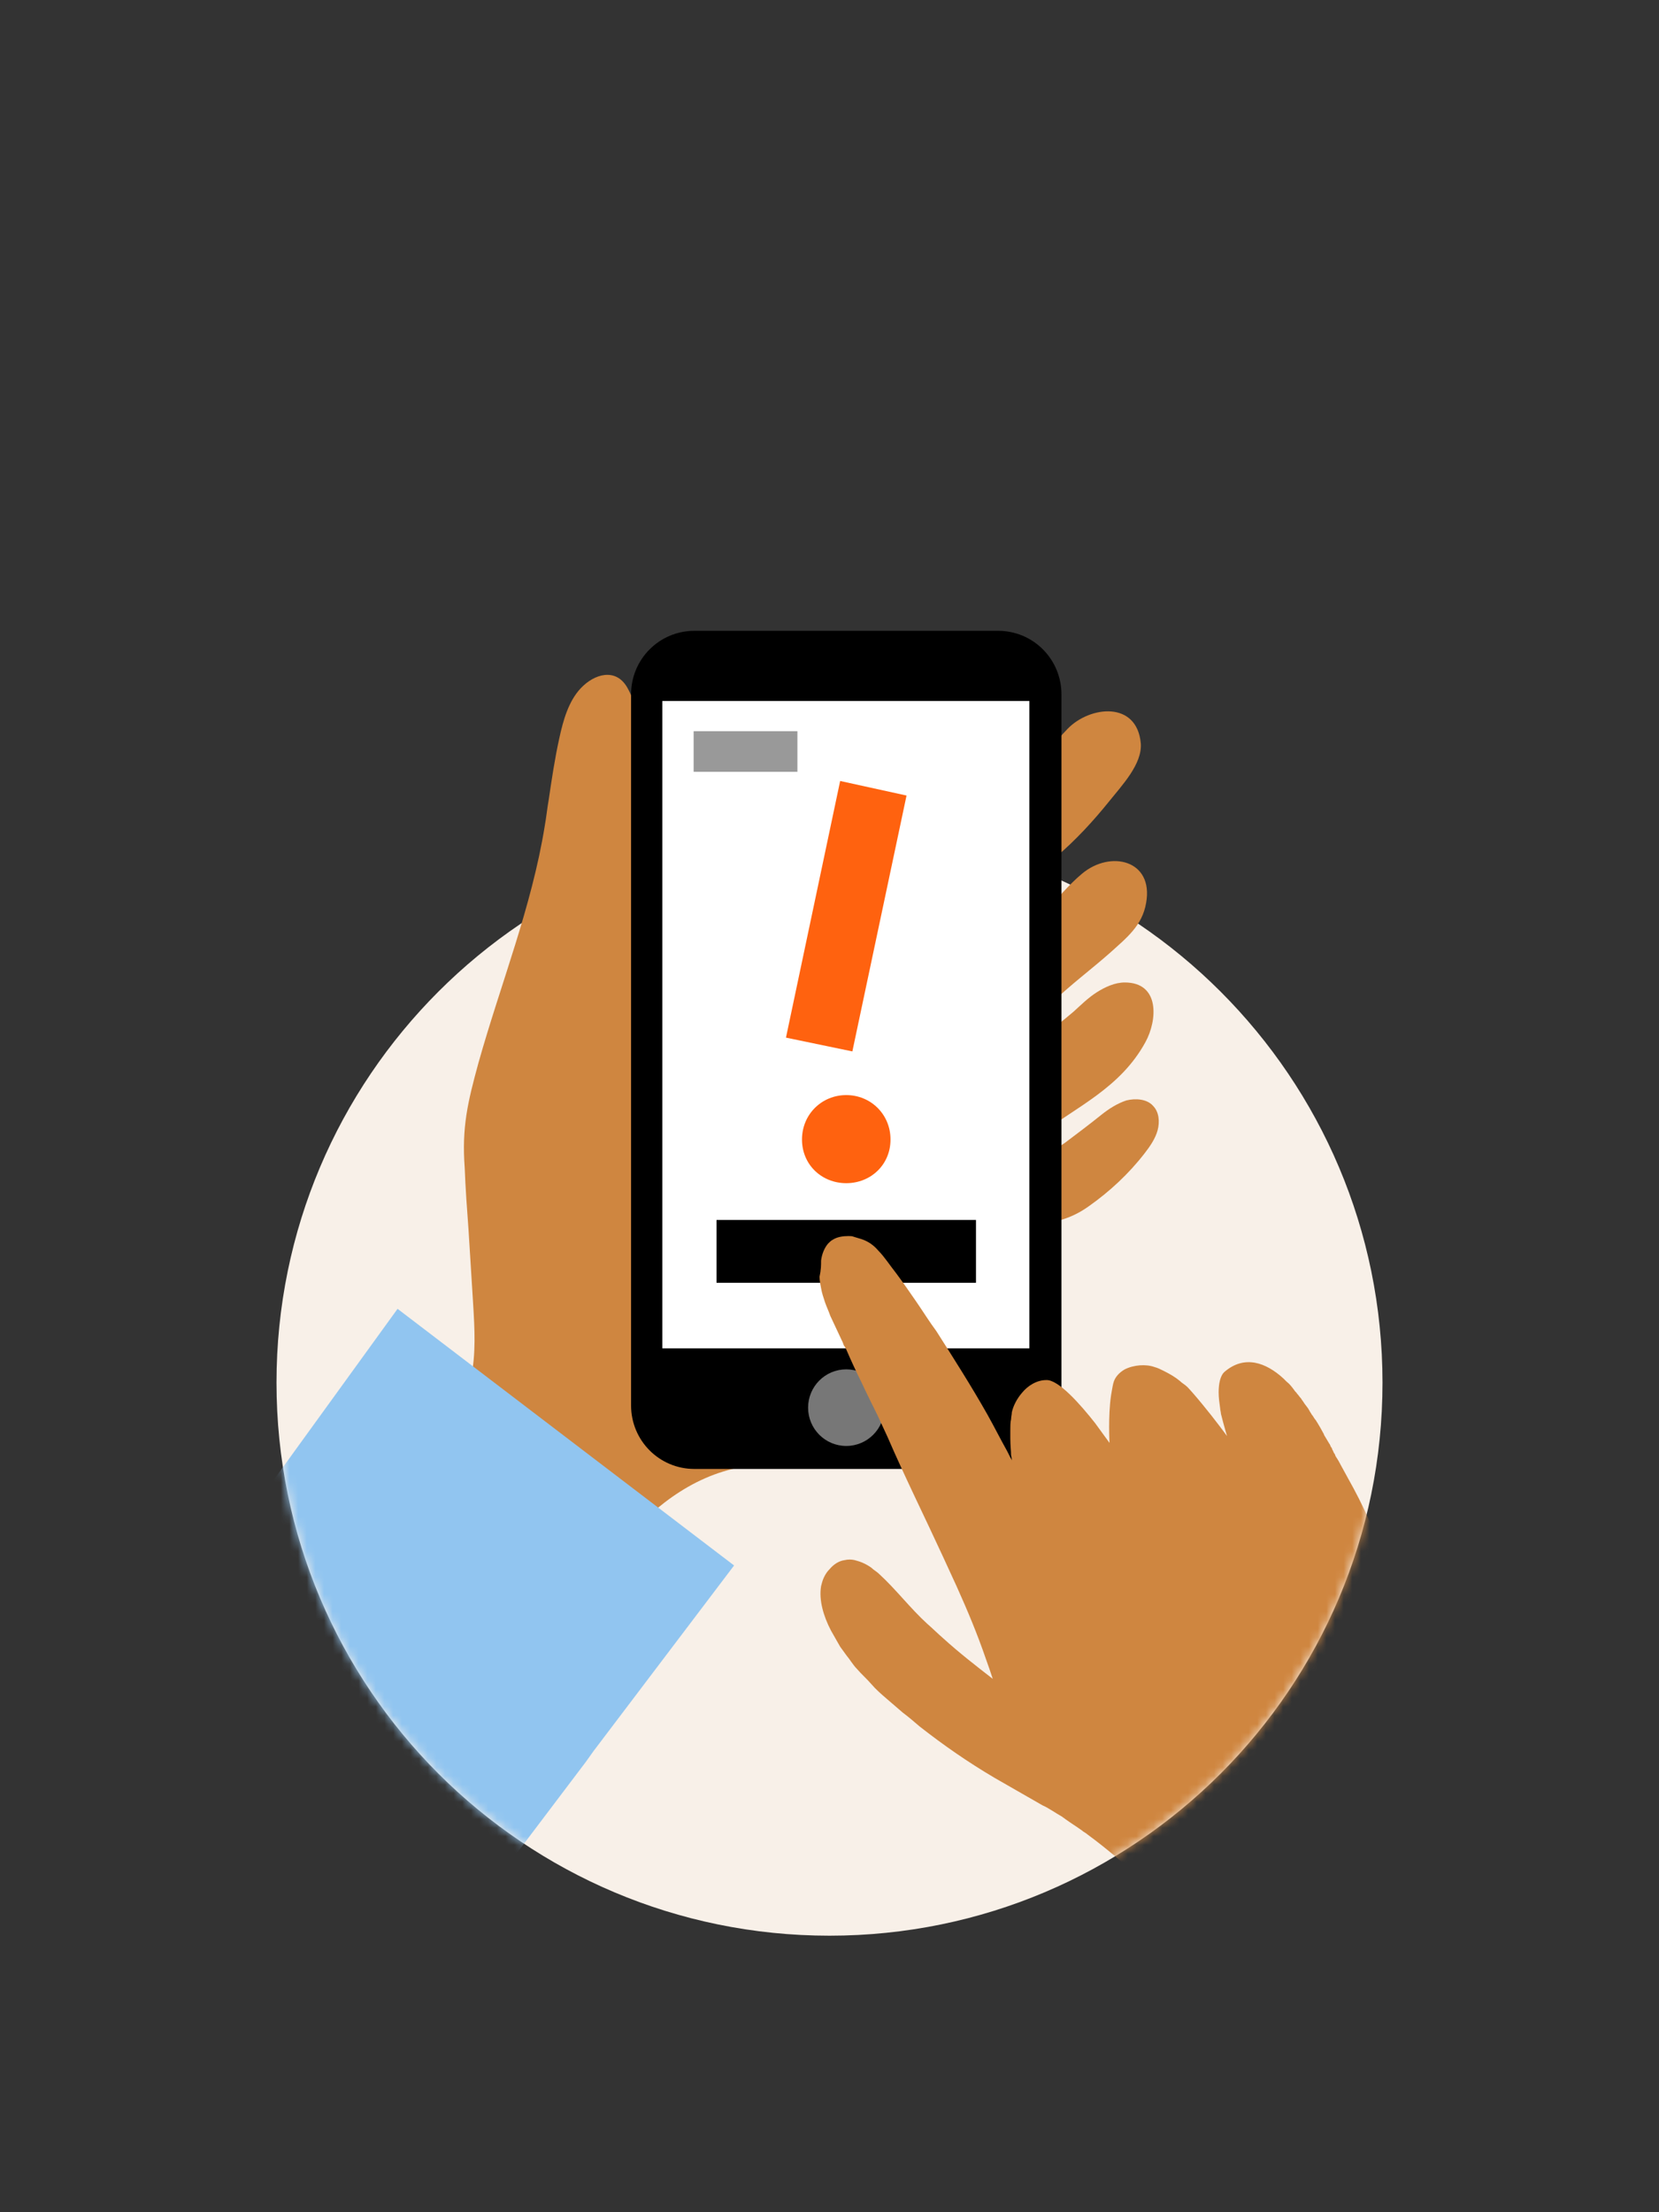
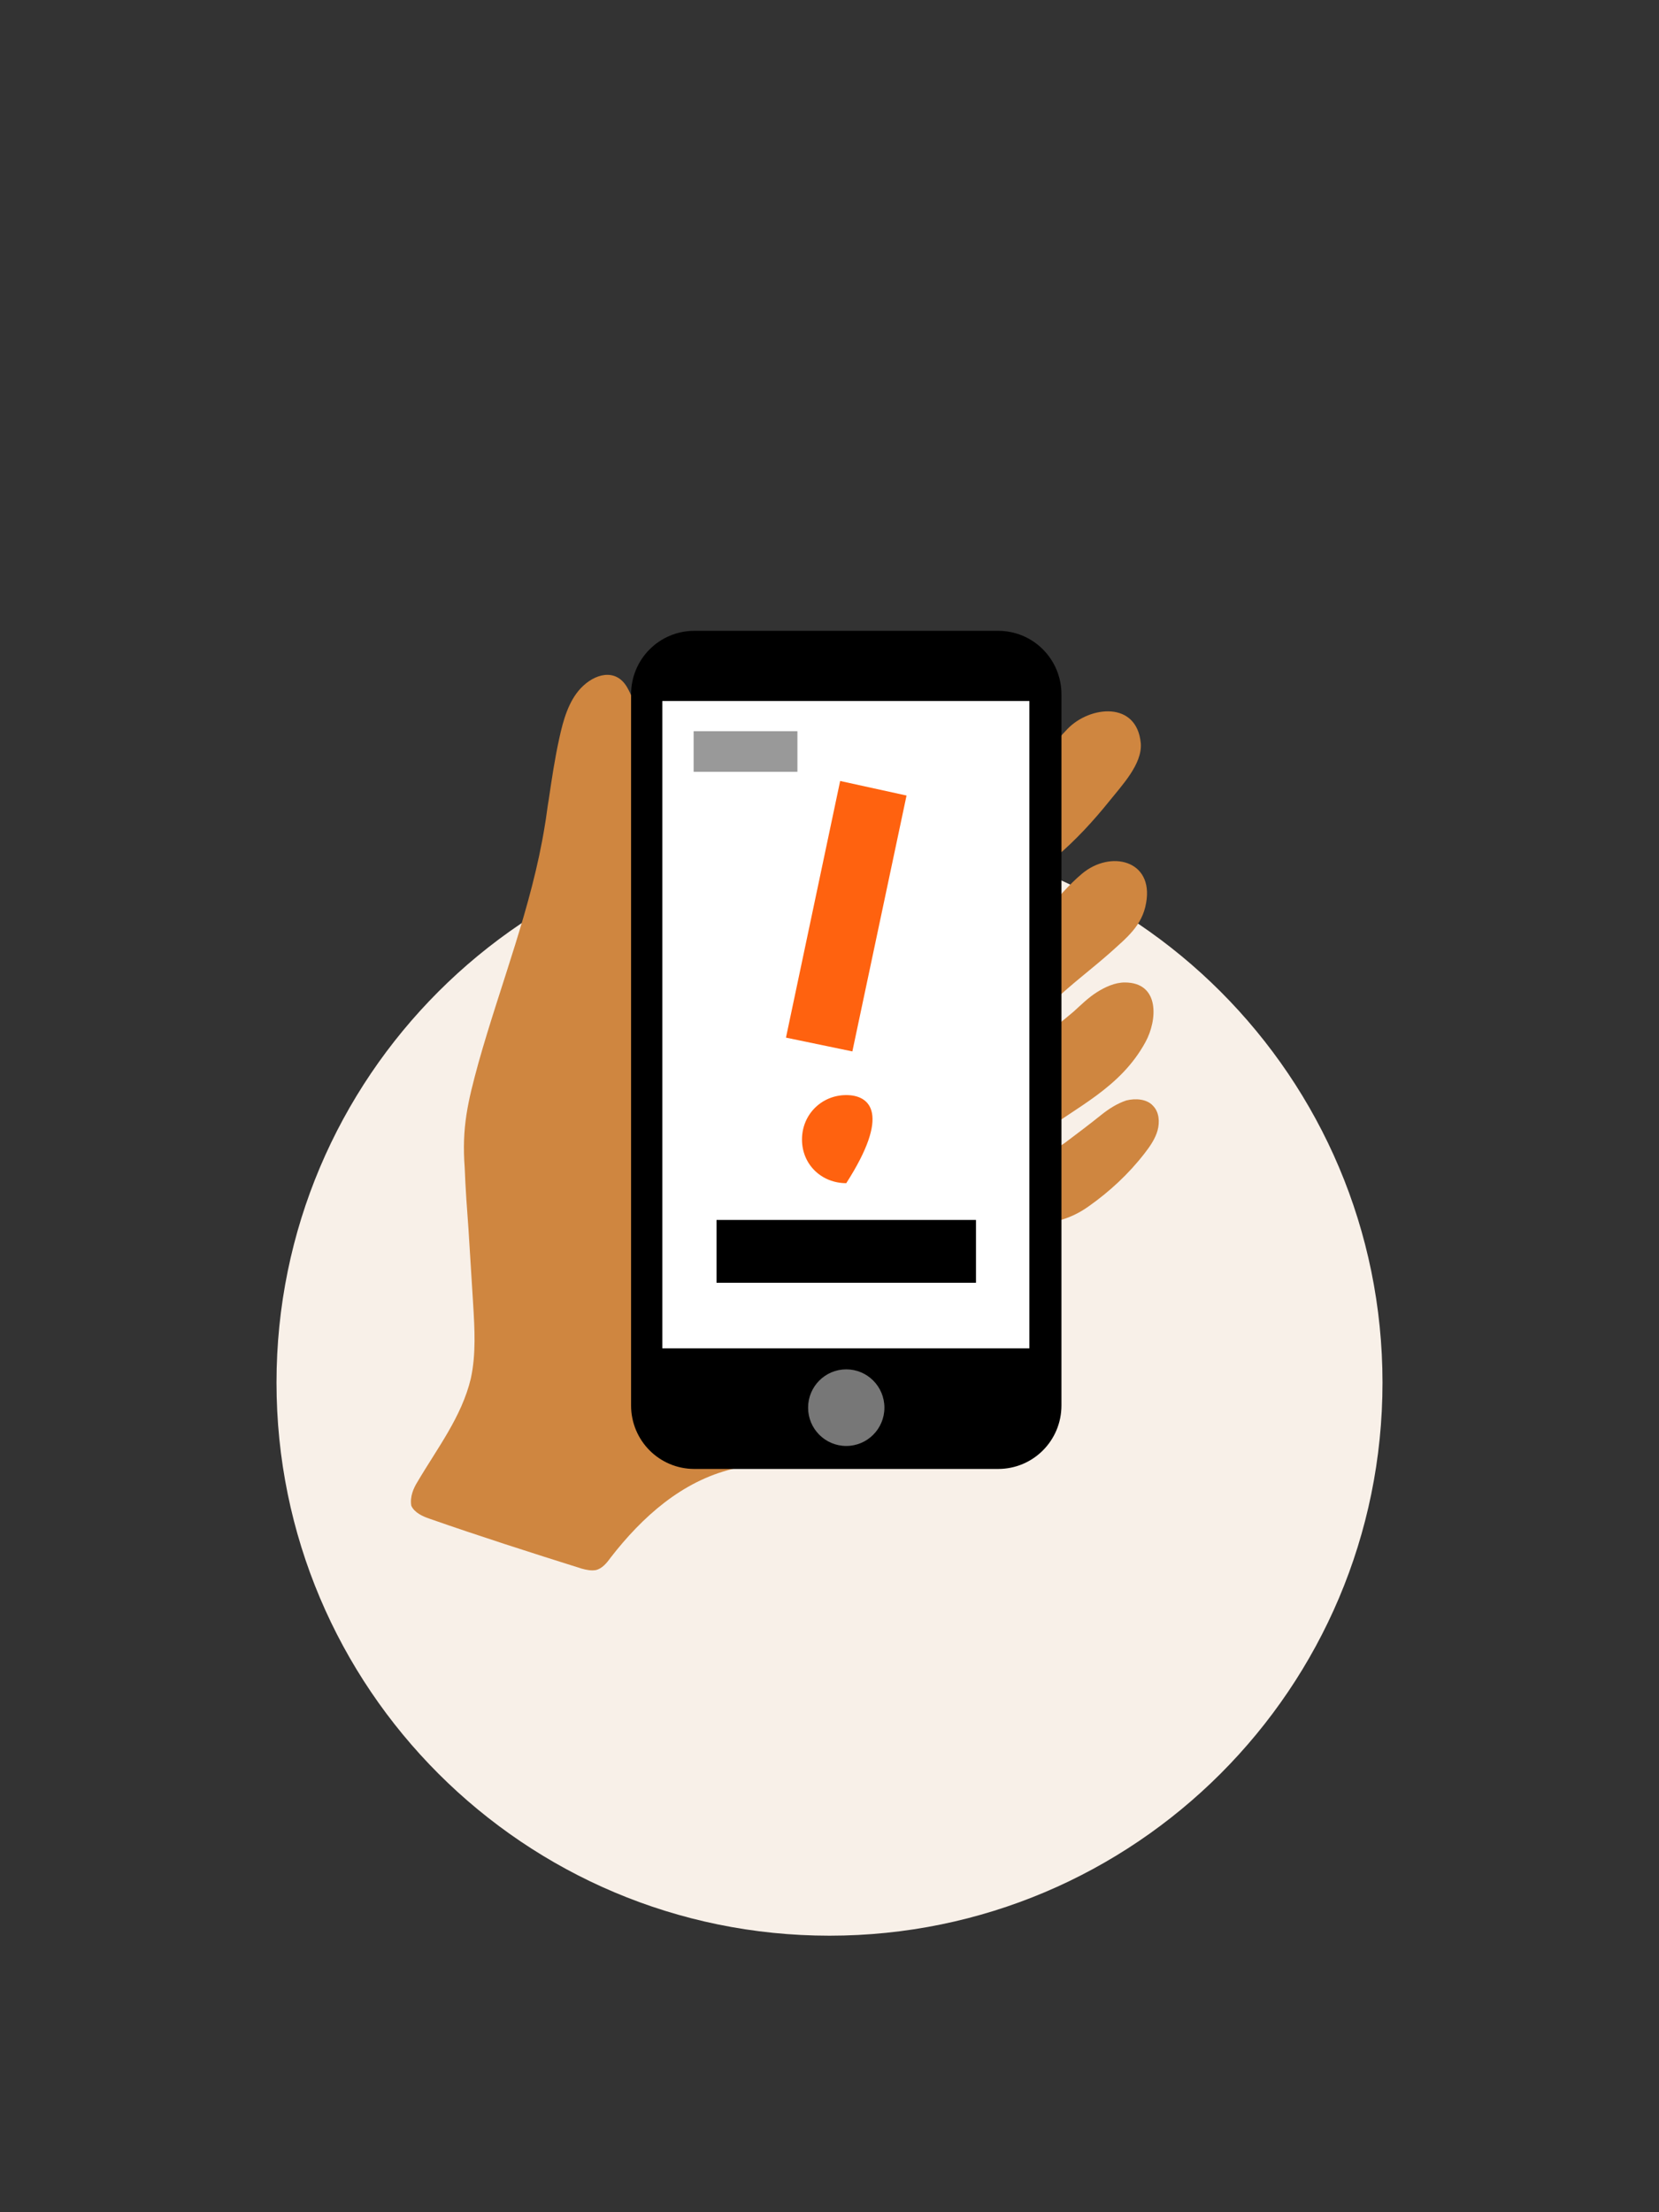
<svg xmlns="http://www.w3.org/2000/svg" width="192" height="256" viewBox="0 0 192 256" fill="none">
  <rect x="0" y="0" width="192" height="256" fill="#333333" stroke="none" />
  <path fill-rule="evenodd" clip-rule="evenodd" d="M96 224C60.654 224 32 195.346 32 160C32 124.654 60.654 96 96 96C131.346 96 160 124.654 160 160C160 195.346 131.346 224 96 224Z" fill="#F8F0E8" />
  <mask id="mask0_7806_22857" style="mask-type:alpha" maskUnits="userSpaceOnUse" x="0" y="0" width="192" height="224">
    <path fill-rule="evenodd" clip-rule="evenodd" d="M96 224C60.654 224 32 195.346 32 160C0 160 0 160 0 160L0 0L192 0V160C192 160 192 160 160 160C160 195.346 131.346 224 96 224Z" fill="white" />
  </mask>
  <g mask="url(#mask0_7806_22857)">
    <path d="M48.307 171.495C50.603 167.594 53.429 163.959 54.489 159.526C55.107 156.689 54.93 153.764 54.754 150.838C54.577 148.001 54.401 145.164 54.224 142.327C54.047 139.934 53.871 137.54 53.782 135.146C53.429 130.448 54.136 127.522 55.372 123.001C57.933 113.869 61.554 104.915 63.055 95.518C63.232 94.543 63.32 93.568 63.497 92.592C63.85 90.199 64.203 87.805 64.733 85.411C65.175 83.372 65.793 81.156 67.206 79.649C68.796 77.964 71.268 77.255 72.593 79.56C74.536 83.018 74.183 87.539 74.183 91.351C74.183 96.316 73.741 101.192 73.476 106.156C73.388 107.398 73.388 108.727 73.299 109.969C73.299 110.767 73.299 111.564 73.564 112.274C73.829 112.983 74.536 113.603 75.242 113.781C75.949 113.869 76.744 113.515 77.274 112.983C77.803 112.451 78.157 111.742 78.51 111.121C81.071 106.068 83.014 100.217 89.108 99.153C90.962 98.887 92.905 98.975 94.76 98.798C94.76 99.153 94.848 99.419 94.848 99.773C98.292 96.936 100.235 91.972 104.474 90.287C107.653 89.046 111.009 89.933 114.277 90.199C119.311 90.642 120.37 87.628 123.55 84.347C126.111 81.688 131.586 81.067 132.028 86.032C132.204 88.426 129.82 90.908 128.407 92.681C126.552 94.986 124.521 97.202 122.225 99.153C120.547 100.66 118.692 101.99 117.014 103.497C116.308 104.117 115.072 105.004 114.718 105.891C114.365 106.688 114.807 108.018 114.895 108.905C114.895 109.082 114.983 109.348 115.16 109.525C115.513 109.88 116.043 109.703 116.396 109.437C120.105 107.398 122.048 103.763 125.228 101.103C128.495 98.355 133.529 99.507 132.646 104.472C132.204 107.132 130.35 108.55 128.495 110.235C126.287 112.185 123.903 113.958 121.783 115.997C121.253 116.529 120.724 117.15 120.547 117.859C120.459 118.036 120.635 119.898 120.9 119.721C122.048 118.923 123.196 117.948 124.256 117.061C125.139 116.263 125.934 115.465 126.906 114.845C127.877 114.224 129.025 113.692 130.173 113.692C134.236 113.692 133.971 118.036 132.558 120.607C129.643 125.926 124.609 128.054 120.017 131.512C119.752 131.689 119.576 131.866 119.487 132.221C119.487 132.487 119.664 132.753 119.84 132.93C120.812 133.728 122.313 132.93 123.285 132.221C124.698 131.157 126.111 130.093 127.435 129.029C128.319 128.32 129.29 127.699 130.35 127.345C131.41 127.079 132.734 127.168 133.441 127.965C134.147 128.675 134.236 129.827 133.971 130.802C133.706 131.778 133.087 132.664 132.469 133.462C130.615 135.856 128.407 137.895 126.022 139.579C123.55 141.352 121.43 141.53 118.516 141.973C117.103 142.15 115.69 143.037 114.542 143.835C113.04 144.721 111.716 145.785 110.391 146.937C111.362 147.381 112.157 147.913 112.599 148.888C114.718 153.853 105.975 157.665 102.708 159.97C97.321 163.87 91.315 168.392 84.78 169.988C78.952 171.406 74.359 175.484 70.65 180.272C70.209 180.892 69.679 181.513 68.972 181.69C68.442 181.779 67.912 181.69 67.294 181.513C61.377 179.651 55.549 177.789 49.72 175.75C48.925 175.484 47.954 175.041 47.6 174.243C47.424 173.179 47.865 172.204 48.307 171.495Z" fill="#CF8640" />
    <path d="M80.365 169.988H115.514C119.576 169.988 122.844 166.708 122.844 162.63V80.358C122.844 76.28 119.576 73 115.514 73H80.365C76.303 73 73.035 76.28 73.035 80.358V162.63C73.035 166.708 76.303 169.988 80.365 169.988Z" fill="black" />
    <path d="M76.655 156.033H119.133L119.133 81.12H76.655V156.033Z" fill="white" />
    <path d="M112.952 141.175H82.926V148.444H112.952V141.175Z" fill="black" />
    <path d="M98.646 121.671L104.916 92.06L97.233 90.376L90.962 120.075L98.646 121.671Z" fill="#FF620F" />
-     <path d="M97.939 136.919C100.765 136.919 103.061 134.792 103.061 131.866C103.061 128.941 100.765 126.724 97.939 126.724C95.113 126.724 92.817 128.941 92.817 131.866C92.817 134.792 95.113 136.919 97.939 136.919Z" fill="#FF620F" />
+     <path d="M97.939 136.919C103.061 128.941 100.765 126.724 97.939 126.724C95.113 126.724 92.817 128.941 92.817 131.866C92.817 134.792 95.113 136.919 97.939 136.919Z" fill="#FF620F" />
    <path d="M92.287 84.614H80.276V89.313H92.287V84.614Z" fill="#999999" />
    <path d="M97.939 167.328C100.378 167.328 102.355 165.344 102.355 162.896C102.355 160.447 100.378 158.463 97.939 158.463C95.5 158.463 93.523 160.447 93.523 162.896C93.523 165.344 95.5 167.328 97.939 167.328Z" fill="#777777" />
-     <path d="M95.025 145.874C95.113 145.165 95.378 144.456 95.82 143.924C95.996 143.746 96.173 143.569 96.35 143.48C96.879 143.126 97.586 143.037 98.204 143.037C98.381 143.037 98.646 143.037 98.822 143.126C99.087 143.214 99.44 143.303 99.705 143.392C100.5 143.658 101.118 144.101 101.648 144.722C102.355 145.431 102.973 146.406 103.679 147.293C104.474 148.356 105.269 149.509 106.064 150.661C106.859 151.814 107.565 152.966 108.36 154.03C110.391 157.222 112.422 160.413 114.277 163.694C115.072 165.112 115.778 166.531 116.573 167.949C116.75 168.304 116.838 168.481 116.926 168.658C117.103 168.924 117.103 169.013 117.103 169.013C117.103 169.013 117.103 168.747 117.015 168.392C117.015 167.949 116.926 167.24 116.926 166.442C116.926 166.265 116.926 166.176 116.926 165.999C116.926 165.821 116.926 165.644 116.926 165.555C116.926 165.112 116.926 164.58 117.015 164.226C117.015 163.96 117.103 163.694 117.103 163.428C117.28 162.63 117.721 161.832 118.251 161.211C118.958 160.325 120.017 159.704 121.077 159.704C122.49 159.615 125.051 162.541 126.729 164.669C127.701 165.999 128.407 166.974 128.407 166.974C128.407 166.974 128.23 163.871 128.584 161.477C128.672 160.945 128.76 160.413 128.849 160.059C129.025 159.35 129.555 158.818 130.173 158.463C131.233 157.931 132.646 157.842 133.618 158.197C133.971 158.286 134.324 158.463 134.677 158.64C135.384 158.995 136.002 159.35 136.532 159.793C136.797 160.059 137.15 160.236 137.415 160.502C137.68 160.768 138.386 161.566 139.181 162.541C140.506 164.137 142.007 166.176 142.007 166.176C142.007 166.176 141.654 165.023 141.301 163.605C141.301 163.428 141.212 163.162 141.212 162.984C141.124 162.364 141.036 161.743 141.036 161.123C141.036 160.147 141.213 159.172 141.742 158.729C144.039 156.779 146.511 157.665 148.542 159.527C148.631 159.615 148.807 159.793 148.896 159.881C149.249 160.147 149.514 160.502 149.779 160.857C149.867 161.034 150.044 161.123 150.132 161.3C150.309 161.477 150.397 161.655 150.574 161.832C150.662 162.009 150.839 162.186 150.927 162.364C151.104 162.63 151.369 162.896 151.545 163.25C151.633 163.428 151.722 163.516 151.81 163.694C151.987 163.871 152.075 164.137 152.252 164.314C152.34 164.403 152.34 164.491 152.428 164.58C152.693 165.023 152.958 165.467 153.135 165.821C153.223 165.91 153.223 166.087 153.311 166.176C153.4 166.353 153.488 166.442 153.576 166.619C153.665 166.796 153.753 166.885 153.841 167.062C153.93 167.151 153.93 167.24 154.018 167.417C154.106 167.506 154.195 167.683 154.195 167.772C154.283 167.86 154.283 167.949 154.371 168.126C154.459 168.215 154.548 168.392 154.548 168.481C154.636 168.57 154.636 168.658 154.724 168.747C154.813 168.924 154.901 169.013 154.989 169.19C154.989 169.279 155.078 169.279 155.078 169.367C155.431 169.988 155.696 170.52 156.049 171.141C156.844 172.559 157.639 174.066 158.61 176.282C162.319 184.439 164.88 193.038 166.293 201.815C166.735 204.386 167.088 205.804 165.499 207.932C164.174 209.705 162.496 211.301 160.73 212.631C158.787 214.049 156.667 214.936 154.636 216.088C152.782 217.152 153.223 218.925 152.605 220.876C152.075 222.649 150.485 223.801 148.896 224.688C146.688 225.929 144.127 226.727 141.742 225.84C140.506 225.397 139.535 224.51 138.651 223.624C134.324 219.634 130.438 215.645 125.846 212.276C125.669 212.099 125.404 212.01 125.228 211.833C124.61 211.39 123.903 210.946 123.285 210.503C123.197 210.414 123.02 210.326 122.932 210.237C122.137 209.794 121.43 209.262 120.636 208.907C120.017 208.553 119.399 208.198 118.781 207.843C117.545 207.134 116.308 206.425 115.072 205.716C112.069 203.943 109.243 201.992 106.417 199.776C105.799 199.244 105.181 198.712 104.474 198.18C103.856 197.648 103.238 197.116 102.62 196.584C102.001 196.052 101.383 195.52 100.853 194.9C100.324 194.279 99.705 193.747 99.175 193.127C98.734 192.684 98.381 192.063 97.939 191.531C97.674 191.176 97.498 190.91 97.233 190.556C97.144 190.379 96.968 190.113 96.879 189.935C96.614 189.492 96.438 189.137 96.173 188.694C95.29 187.01 94.76 185.148 95.025 183.552C95.113 183.198 95.201 182.843 95.378 182.488C95.555 182.134 95.731 181.868 95.996 181.602C96.438 181.07 97.056 180.627 97.763 180.538C98.116 180.449 98.557 180.449 98.91 180.538C99.617 180.715 100.235 180.981 100.853 181.424C101.118 181.69 101.472 181.868 101.737 182.134C103.679 183.907 105.357 186.123 107.3 187.896C107.918 188.428 108.537 189.049 109.155 189.581C111.009 191.265 112.952 192.772 114.895 194.279C114.63 193.481 114.365 192.684 114.1 191.974C113.129 189.137 111.981 186.389 110.744 183.641C110.215 182.488 109.685 181.336 109.155 180.183C107.035 175.573 104.739 170.963 102.708 166.265C102.355 165.467 101.913 164.58 101.56 163.782C100.942 162.541 100.324 161.3 99.705 159.97C99.087 158.729 98.469 157.399 97.939 156.158C97.851 155.981 97.763 155.803 97.674 155.715C97.586 155.537 97.586 155.449 97.498 155.271C97.056 154.296 96.526 153.232 96.085 152.257C95.908 151.725 95.643 151.193 95.466 150.661C95.29 150.129 95.113 149.598 95.025 149.066C94.936 148.622 94.848 148.179 94.848 147.736C95.025 146.938 95.025 146.406 95.025 145.874Z" fill="#CF8640" />
-     <path d="M0 215.024L46.011 151.459L84.957 181.158L68.708 202.613L67.824 203.854L39.741 241L0 215.024Z" fill="#91C5F0" />
  </g>
</svg>